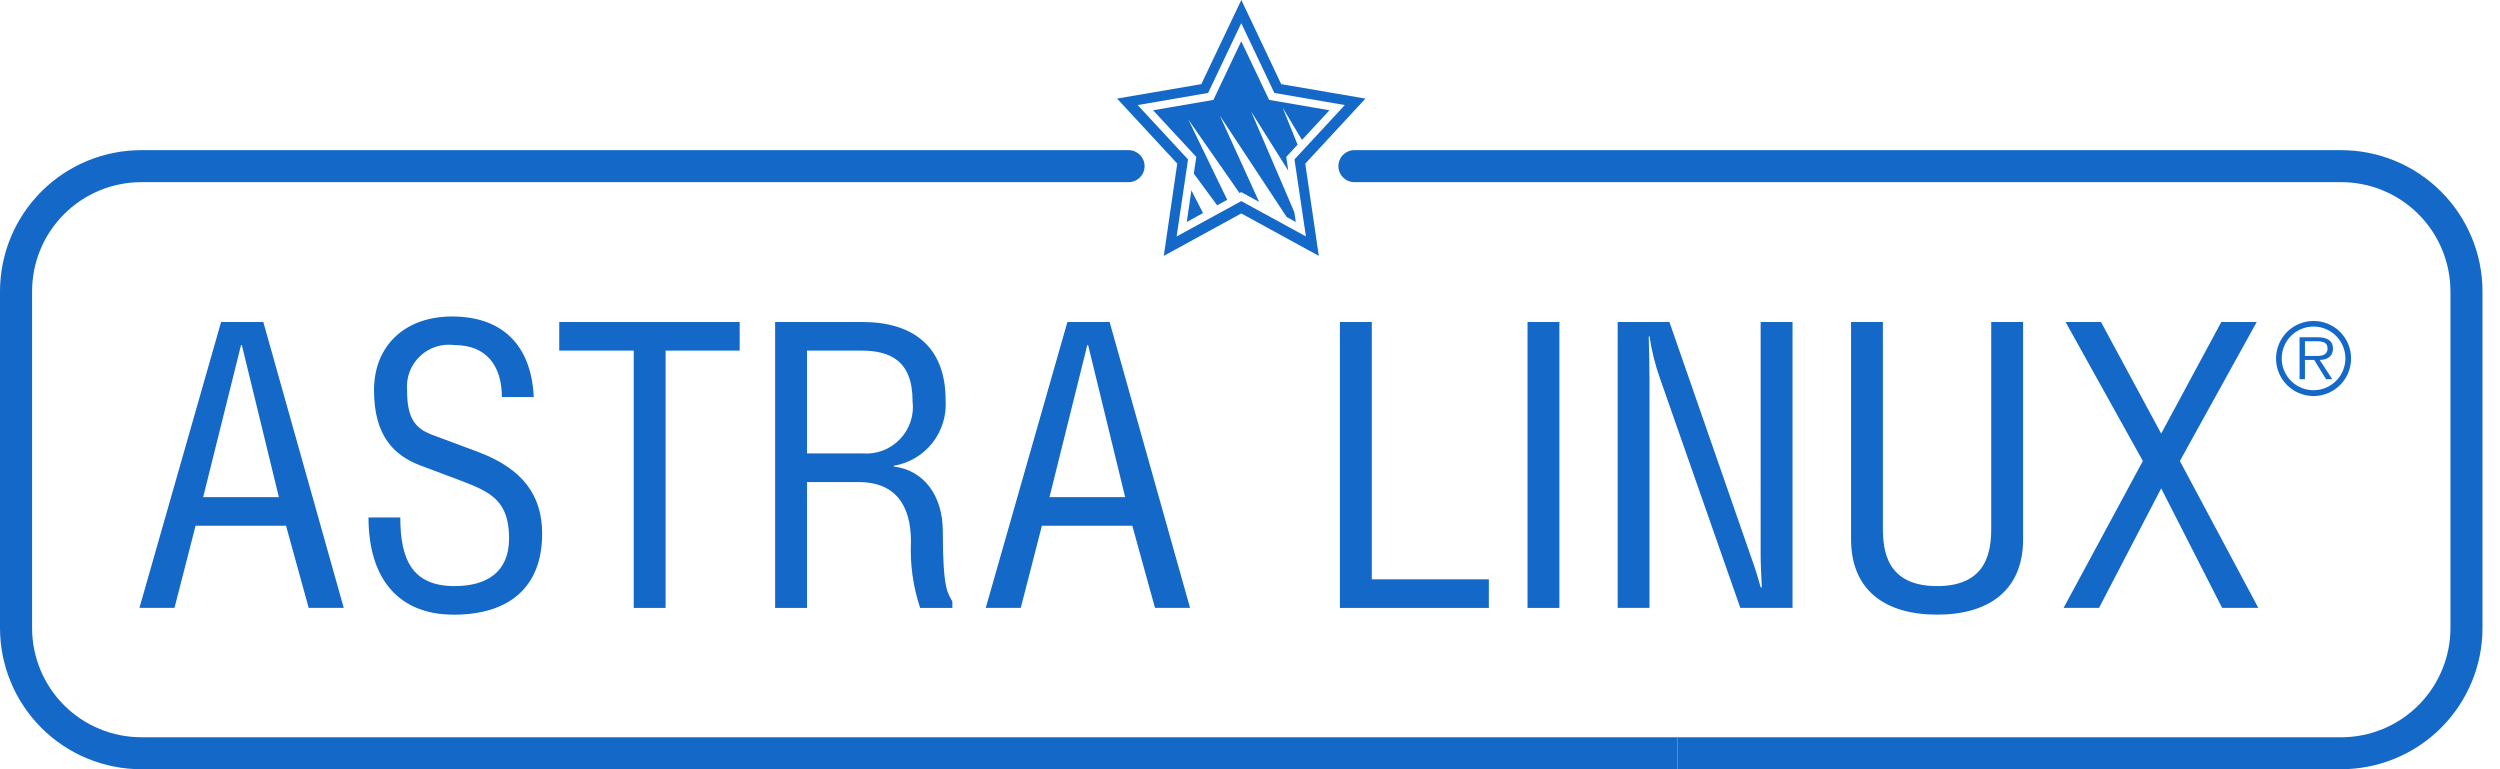
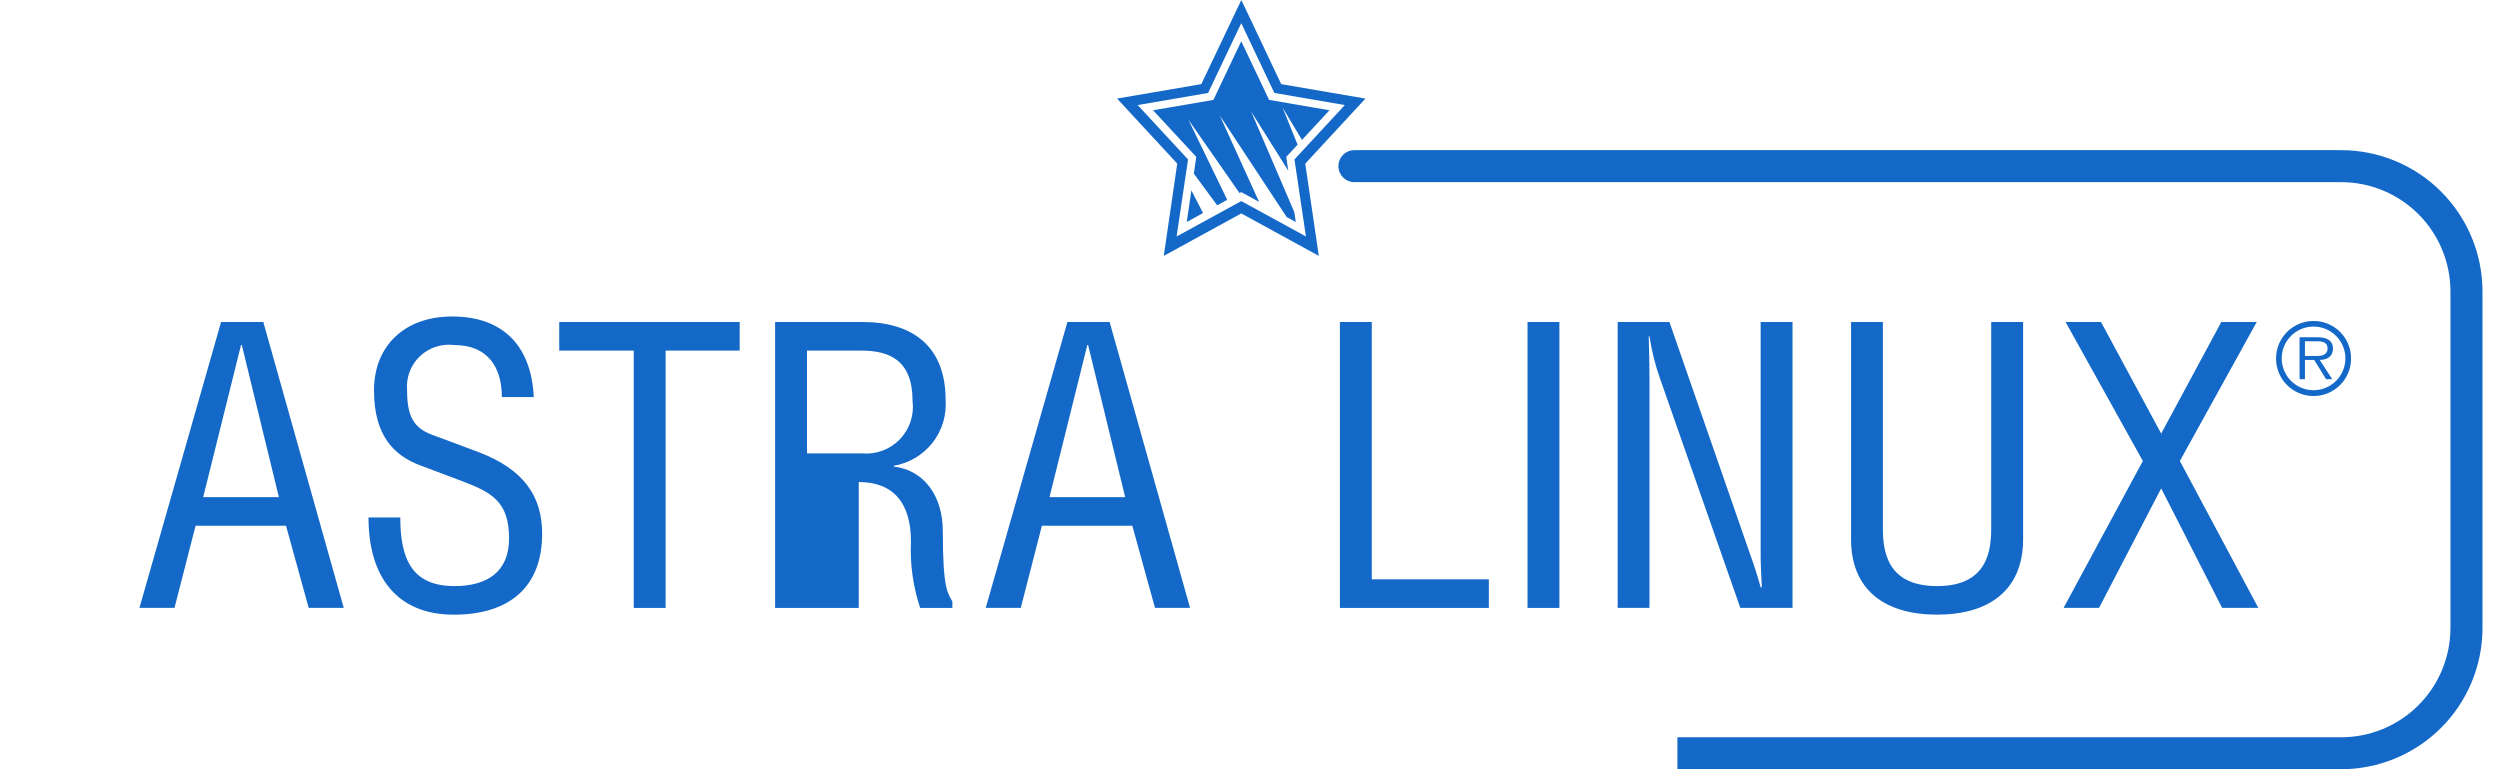
<svg xmlns="http://www.w3.org/2000/svg" width="78" height="24" viewBox="0 0 78 24" fill="none">
-   <path d="M6.898 10.046H8.215L10.725 18.966H9.631L8.924 16.403H6.102L5.444 18.966H4.35L6.898 10.046ZM7.545 10.765H7.52L6.339 15.511H8.701L7.545 10.765ZM12.489 16.142C12.489 17.455 12.862 18.286 14.18 18.286C15.186 18.286 15.883 17.852 15.883 16.799C15.883 15.647 15.335 15.362 14.428 15.015L13.111 14.52C12.291 14.211 11.669 13.592 11.669 12.179C11.669 10.766 12.651 9.874 14.105 9.874C15.658 9.874 16.578 10.754 16.653 12.389H15.658C15.658 11.411 15.174 10.766 14.18 10.766C13.985 10.74 13.787 10.758 13.6 10.818C13.413 10.879 13.242 10.981 13.1 11.116C12.958 11.252 12.848 11.418 12.779 11.602C12.71 11.786 12.683 11.983 12.701 12.179C12.701 12.996 12.912 13.355 13.484 13.566L14.914 14.099C16.331 14.632 16.915 15.474 16.915 16.651C16.915 18.336 15.871 19.178 14.156 19.178C12.441 19.178 11.497 18.064 11.497 16.144H12.489V16.141V16.142ZM20.767 18.967H19.772V10.939H17.448V10.046H23.078V10.939H20.767V18.967H20.767ZM25.178 18.967H24.184V10.046H26.906C28.472 10.046 29.503 10.802 29.503 12.476C29.538 12.958 29.391 13.436 29.093 13.816C28.794 14.196 28.364 14.452 27.887 14.532V14.557C28.832 14.669 29.416 15.474 29.416 16.577C29.416 18.434 29.578 18.497 29.714 18.769V18.967H28.708C28.487 18.3 28.39 17.599 28.422 16.898C28.422 15.721 27.899 15.04 26.793 15.04H25.178V18.967ZM25.178 14.147H26.906C27.122 14.165 27.339 14.134 27.542 14.057C27.745 13.981 27.928 13.859 28.078 13.703C28.228 13.546 28.342 13.358 28.41 13.152C28.478 12.946 28.499 12.727 28.472 12.512C28.472 11.225 27.739 10.939 26.868 10.939H25.178V14.147ZM33.303 10.046H34.62L37.13 18.966H36.036L35.328 16.403H32.507L31.848 18.966H30.755L33.303 10.046ZM33.949 10.765H33.924L32.744 15.511H35.105L33.949 10.765ZM42.8 18.075H46.452V18.967H41.805V10.046H42.8V18.075ZM48.653 18.967H47.659V10.046H48.653V18.967ZM52.086 10.046L54.621 17.343C54.733 17.653 54.82 17.914 54.932 18.324H54.969C54.956 18.001 54.932 17.653 54.932 17.331V10.046H55.927V18.966H54.298L51.8 11.831C51.644 11.397 51.532 10.949 51.464 10.493H51.44C51.452 10.939 51.464 11.397 51.464 11.855V18.966H50.471V10.046H52.086ZM58.746 10.046V16.464C58.746 17.157 58.846 18.286 60.437 18.286C62.026 18.286 62.126 17.157 62.126 16.464V10.046H63.121V16.823C63.121 18.409 62.064 19.177 60.438 19.177C58.809 19.177 57.753 18.41 57.753 16.823V10.046H58.746ZM65.551 10.046L67.429 13.527L69.305 10.046H70.41L68.012 14.383L70.46 18.966H69.33L67.429 15.237L65.49 18.966H64.384L66.857 14.383L64.446 10.046H65.551Z" fill="#1469C8" />
-   <path d="M52.335 23.002H4.415C3.511 23.003 2.643 22.645 2.003 22.007C1.363 21.369 1.002 20.502 1.001 19.598V9.086C1.002 8.638 1.09 8.195 1.262 7.782C1.434 7.369 1.686 6.994 2.003 6.678C2.32 6.362 2.696 6.111 3.11 5.941C3.524 5.77 3.967 5.683 4.414 5.683H35.211C35.343 5.683 35.47 5.631 35.564 5.537C35.658 5.444 35.711 5.317 35.711 5.184C35.711 5.119 35.698 5.053 35.673 4.993C35.647 4.932 35.611 4.877 35.564 4.831C35.517 4.784 35.462 4.748 35.402 4.722C35.341 4.697 35.276 4.684 35.21 4.685H4.415C3.836 4.684 3.263 4.797 2.727 5.018C2.192 5.238 1.706 5.562 1.296 5.971C0.886 6.38 0.56 6.865 0.338 7.4C0.116 7.934 0.001 8.507 0 9.086L0 19.598C0.002 20.768 0.468 21.888 1.296 22.714C2.124 23.539 3.246 24.002 4.415 24H52.335V23.002Z" fill="#1469C8" />
+   <path d="M6.898 10.046H8.215L10.725 18.966H9.631L8.924 16.403H6.102L5.444 18.966H4.35L6.898 10.046ZM7.545 10.765H7.52L6.339 15.511H8.701L7.545 10.765ZM12.489 16.142C12.489 17.455 12.862 18.286 14.18 18.286C15.186 18.286 15.883 17.852 15.883 16.799C15.883 15.647 15.335 15.362 14.428 15.015L13.111 14.52C12.291 14.211 11.669 13.592 11.669 12.179C11.669 10.766 12.651 9.874 14.105 9.874C15.658 9.874 16.578 10.754 16.653 12.389H15.658C15.658 11.411 15.174 10.766 14.18 10.766C13.985 10.74 13.787 10.758 13.6 10.818C13.413 10.879 13.242 10.981 13.1 11.116C12.958 11.252 12.848 11.418 12.779 11.602C12.71 11.786 12.683 11.983 12.701 12.179C12.701 12.996 12.912 13.355 13.484 13.566L14.914 14.099C16.331 14.632 16.915 15.474 16.915 16.651C16.915 18.336 15.871 19.178 14.156 19.178C12.441 19.178 11.497 18.064 11.497 16.144H12.489V16.141V16.142ZM20.767 18.967H19.772V10.939H17.448V10.046H23.078V10.939H20.767V18.967H20.767ZM25.178 18.967H24.184V10.046H26.906C28.472 10.046 29.503 10.802 29.503 12.476C29.538 12.958 29.391 13.436 29.093 13.816C28.794 14.196 28.364 14.452 27.887 14.532V14.557C28.832 14.669 29.416 15.474 29.416 16.577C29.416 18.434 29.578 18.497 29.714 18.769V18.967H28.708C28.487 18.3 28.39 17.599 28.422 16.898C28.422 15.721 27.899 15.04 26.793 15.04V18.967ZM25.178 14.147H26.906C27.122 14.165 27.339 14.134 27.542 14.057C27.745 13.981 27.928 13.859 28.078 13.703C28.228 13.546 28.342 13.358 28.41 13.152C28.478 12.946 28.499 12.727 28.472 12.512C28.472 11.225 27.739 10.939 26.868 10.939H25.178V14.147ZM33.303 10.046H34.62L37.13 18.966H36.036L35.328 16.403H32.507L31.848 18.966H30.755L33.303 10.046ZM33.949 10.765H33.924L32.744 15.511H35.105L33.949 10.765ZM42.8 18.075H46.452V18.967H41.805V10.046H42.8V18.075ZM48.653 18.967H47.659V10.046H48.653V18.967ZM52.086 10.046L54.621 17.343C54.733 17.653 54.82 17.914 54.932 18.324H54.969C54.956 18.001 54.932 17.653 54.932 17.331V10.046H55.927V18.966H54.298L51.8 11.831C51.644 11.397 51.532 10.949 51.464 10.493H51.44C51.452 10.939 51.464 11.397 51.464 11.855V18.966H50.471V10.046H52.086ZM58.746 10.046V16.464C58.746 17.157 58.846 18.286 60.437 18.286C62.026 18.286 62.126 17.157 62.126 16.464V10.046H63.121V16.823C63.121 18.409 62.064 19.177 60.438 19.177C58.809 19.177 57.753 18.41 57.753 16.823V10.046H58.746ZM65.551 10.046L67.429 13.527L69.305 10.046H70.41L68.012 14.383L70.46 18.966H69.33L67.429 15.237L65.49 18.966H64.384L66.857 14.383L64.446 10.046H65.551Z" fill="#1469C8" />
  <path d="M73.04 4.685H42.259C42.193 4.684 42.128 4.697 42.068 4.722C42.007 4.747 41.951 4.784 41.905 4.83C41.858 4.877 41.821 4.932 41.796 4.993C41.771 5.053 41.758 5.118 41.758 5.184C41.758 5.25 41.771 5.315 41.796 5.376C41.822 5.436 41.858 5.491 41.905 5.538C41.952 5.584 42.007 5.621 42.068 5.646C42.128 5.671 42.193 5.683 42.259 5.683H73.04C73.944 5.682 74.811 6.04 75.451 6.678C76.092 7.316 76.452 8.183 76.454 9.087V19.598C76.453 20.046 76.364 20.489 76.192 20.902C76.02 21.316 75.768 21.692 75.451 22.008C75.134 22.324 74.757 22.574 74.343 22.745C73.929 22.916 73.486 23.003 73.038 23.003H52.335V24H73.04C74.209 24 75.33 23.537 76.158 22.712C76.985 21.887 77.452 20.767 77.454 19.598V9.086C77.451 7.918 76.985 6.798 76.157 5.973C75.33 5.147 74.208 4.684 73.04 4.685Z" fill="#1469C8" />
  <path d="M42.602 3.076L39.974 2.625L38.98 0.527L38.729 0L37.481 2.625L34.852 3.075L36.73 5.104L36.31 7.983L38.728 6.659L41.147 7.983L40.724 5.105C41.059 4.742 42.2 3.511 42.256 3.45L42.602 3.076ZM40.387 4.974L40.745 7.377L38.728 6.274L36.71 7.378L37.067 4.975L35.496 3.278L37.693 2.9L38.727 0.723L39.76 2.9L41.958 3.278L40.387 4.974Z" fill="#1469C8" />
  <path d="M37.247 5.417L37.976 6.406L38.289 6.234L37.078 3.733L38.673 6.024L38.727 5.994L39.284 6.299L38.059 3.608L40.145 6.772L40.429 6.926L40.383 6.62L39.037 3.483L40.194 5.324L40.131 4.895L40.485 4.513L40.017 3.358L40.622 4.366L41.48 3.44L39.596 3.117L38.727 1.287L37.858 3.117L35.975 3.44L37.324 4.895L37.247 5.417ZM37.171 5.94L37.027 6.926L37.535 6.647L37.171 5.94ZM73.353 11.177C73.355 11.409 73.288 11.636 73.16 11.83C73.032 12.024 72.85 12.175 72.636 12.265C72.422 12.354 72.186 12.379 71.959 12.334C71.731 12.29 71.522 12.179 71.357 12.015C71.193 11.852 71.081 11.643 71.035 11.415C70.99 11.188 71.013 10.952 71.101 10.738C71.19 10.524 71.34 10.34 71.533 10.212C71.726 10.083 71.953 10.014 72.185 10.015C72.338 10.014 72.49 10.044 72.631 10.102C72.773 10.161 72.901 10.246 73.01 10.354C73.118 10.462 73.205 10.59 73.263 10.732C73.322 10.873 73.353 11.024 73.353 11.177ZM71.19 11.177C71.189 11.374 71.247 11.566 71.355 11.73C71.463 11.894 71.618 12.021 71.799 12.097C71.981 12.173 72.18 12.194 72.373 12.156C72.566 12.118 72.743 12.024 72.882 11.886C73.022 11.748 73.117 11.571 73.156 11.378C73.195 11.186 73.176 10.986 73.101 10.804C73.026 10.623 72.899 10.467 72.736 10.358C72.573 10.248 72.381 10.189 72.185 10.189C72.055 10.188 71.926 10.214 71.805 10.263C71.685 10.312 71.575 10.385 71.483 10.477C71.39 10.569 71.317 10.678 71.267 10.798C71.216 10.918 71.19 11.047 71.19 11.177ZM71.746 10.523H72.322C72.546 10.523 72.788 10.595 72.788 10.873C72.788 11.137 72.589 11.229 72.375 11.229L72.766 11.831H72.573L72.203 11.229H71.914V11.831H71.747L71.746 10.523ZM71.914 11.106H72.299C72.421 11.106 72.62 11.085 72.62 10.867C72.62 10.672 72.442 10.647 72.284 10.647H71.914V11.106Z" fill="#1469C8" />
</svg>